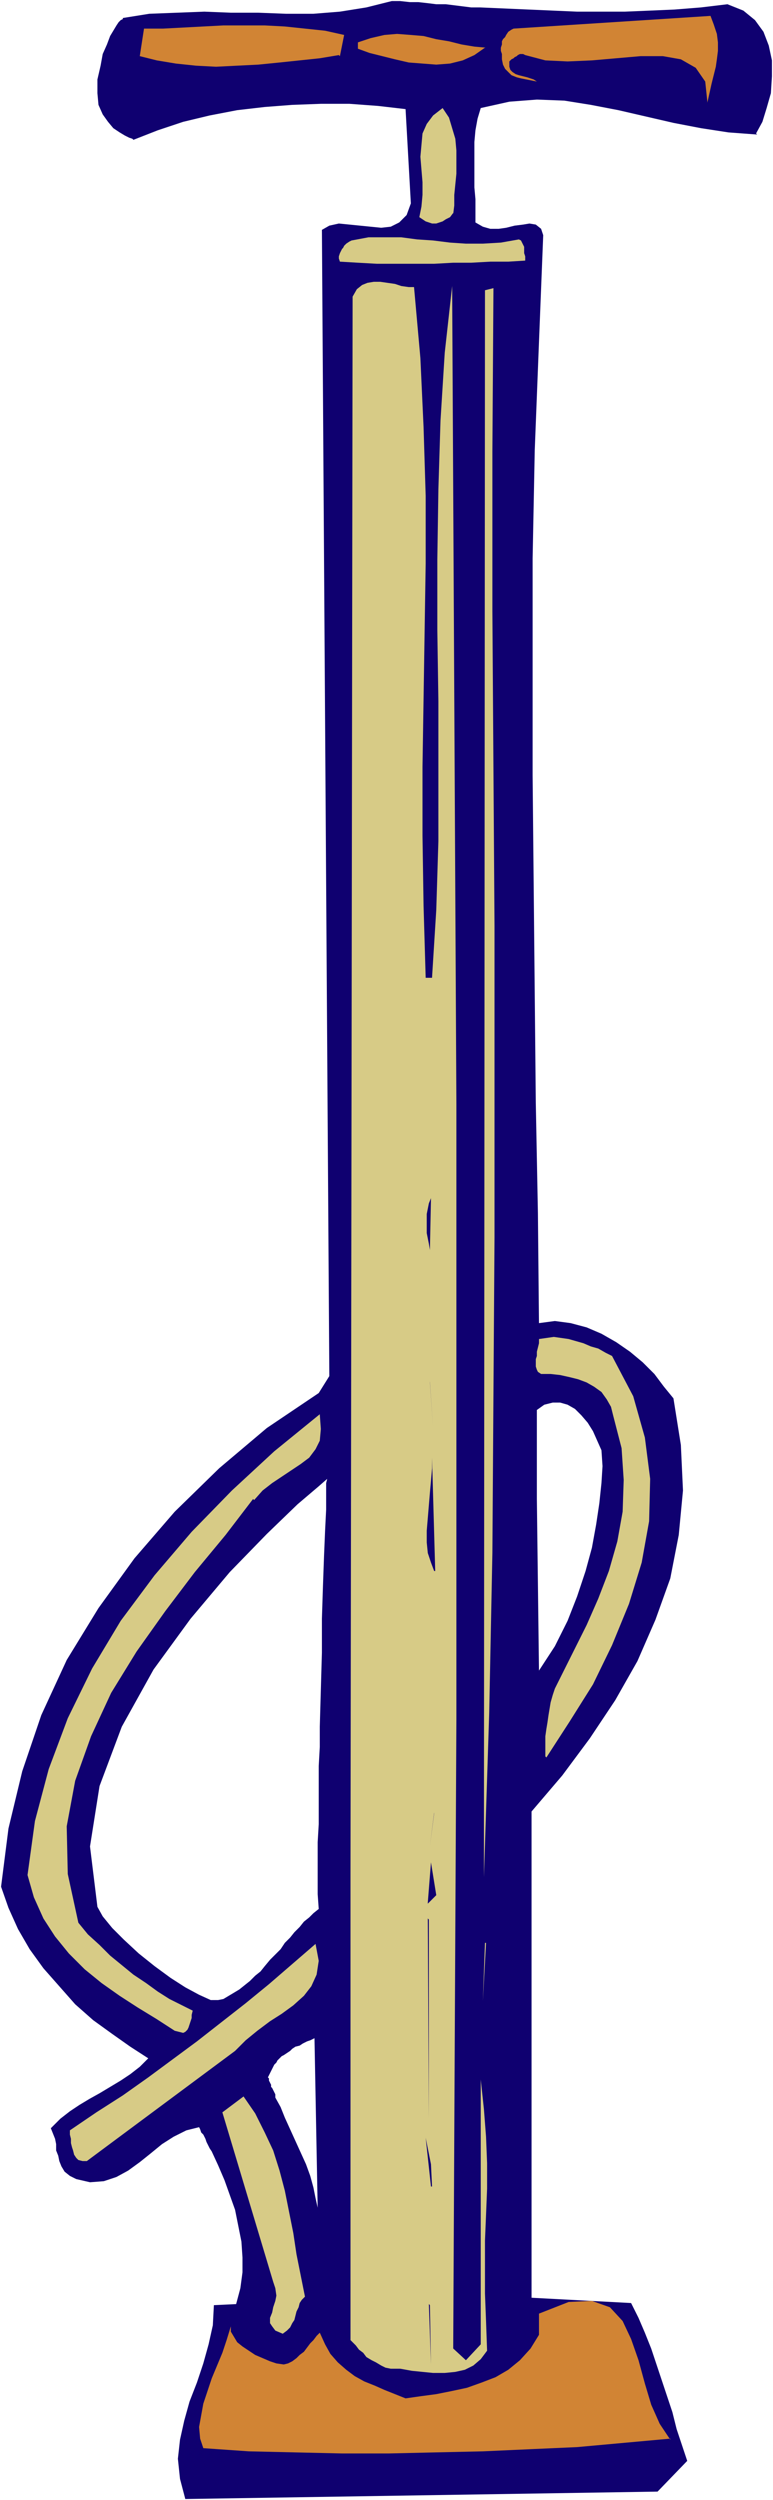
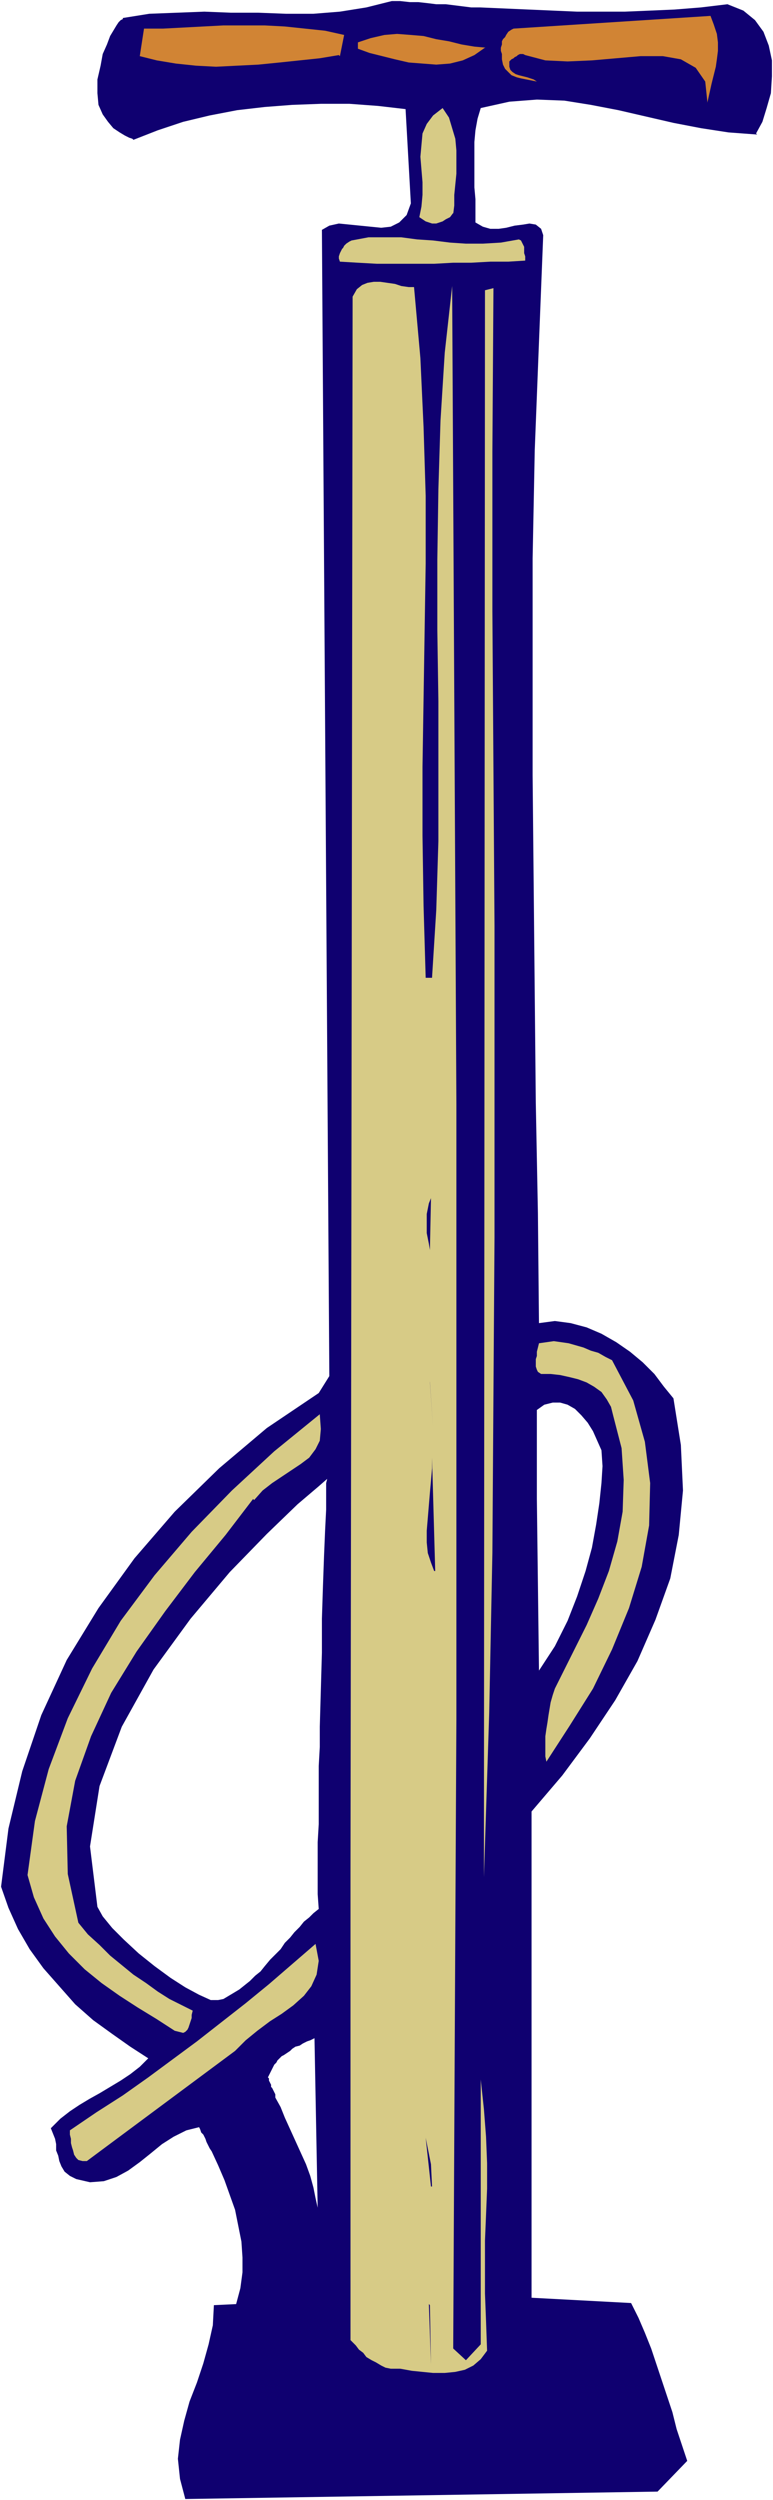
<svg xmlns="http://www.w3.org/2000/svg" fill-rule="evenodd" height="314.667" preserveAspectRatio="none" stroke-linecap="round" viewBox="0 0 730 2360" width="97.333">
  <style>.pen1{stroke:none}.brush2{fill:#0f0070}.brush3{fill:#d18434}.brush4{fill:#d7cb86}</style>
  <path class="pen1 brush2" fill-rule="nonzero" d="m714 126 6-11 4-13 4-14 1-16V57l-3-14-5-13-8-11-11-9-15-6-25 3-25 2-23 1-24 1h-45l-23-1-23-1-23-1-23-1h-8l-8-1-8-1-8-1h-9l-8-1-9-1h-8l-9-1h-8l-24 6-25 4-25 2h-26l-26-1h-26l-25-1-26 1-26 1-25 4v1l-2 1-2 2-2 3-3 5-3 5-3 8-4 9-2 11-3 13v13l1 11 4 9 5 7 5 6 6 4 5 3 4 2 3 1 1 1 23-9 24-8 25-6 26-5 26-3 26-2 27-1h27l27 2 26 3 5 89-4 11-7 7-8 4-9 1-10-1-10-1-10-1-10-1-9 2-7 4 7 1082-10 16-49 33-45 38-42 41-38 44-34 47-30 49-24 52-18 53-13 54-7 55 7 20 9 20 11 19 13 18 15 17 15 17 17 15 18 13 17 12 17 11-8 8-9 7-9 6-10 6-10 6-9 5-10 6-9 6-9 7-9 9 2 5 2 5 1 5v6l2 5 1 5 2 5 3 5 5 4 6 3 13 3 13-1 12-4 11-6 11-8 10-8 11-9 11-7 12-6 12-3 1 2 1 3 2 2 1 2 1 2 1 3 1 2 1 2 1 2 2 3 60-51v-3l-1-2-1-2-1-2-1-1v-2l-1-2-1-2v-2l-1-1 1-2 1-2 1-2 1-2 1-2 1-2 2-2 1-2 2-2 2-2-11-91-5 6-4 5-5 4-5 5-5 4-5 4-5 3-5 3-5 3-5 1h-7l-11-5-13-7-14-9-15-11-15-12-14-13-11-11-9-11-5-9-7-57 9-57 21-56 30-54 35-48 37-44 35-36 29-28 20-17 8-7-1 4v25l-1 20-1 24-1 28-1 31v32l-1 35-1 35 205-215v-84l7-5 8-2h7l7 2 7 4 6 6 6 7 5 8 4 9 4 9 1 15-1 16-2 19-3 20-4 22-6 22-8 24-9 23-12 24-15 23-2-162-205 215v19l-1 18v55l-1 17v49l1 14-5 4-4 4-5 4-4 5-5 5-4 5-5 5-4 6-5 5-5 5 11 91 2-1 3-2 3-2 2-2 3-2 4-1 3-2 4-2 3-1 4-2 3 160v11-11l-2-9-2-10-3-11-4-11-5-11-5-11-5-11-5-11-4-10-5-9-60 51 6 13 6 14 5 14 5 14 3 15 3 15 1 15v14l-2 15-4 15-21 1-1 19-4 18-5 18-6 18-7 18-5 18-4 18-2 18 2 19 5 19 446-7 28-29-5-15-5-15-4-16-5-15-5-15-5-15-5-15-6-15-6-14-7-14-94-5v-459l29-34 26-35 24-36 21-37 17-39 14-39 8-41 4-42-2-43-7-44-9-11-9-12-11-11-12-10-13-9-14-8-14-6-15-4-15-2-15 2-1-104-2-104-1-103-1-103-1-103V527l2-102 4-102 4-101-2-6-5-4-6-1-6 1-8 1-8 2-7 1h-8l-7-2-7-4v-22l-1-11v-43l1-11 2-11 3-10 27-6 26-2 26 1 25 4 26 5 26 6 26 6 26 5 26 4 27 2z" />
  <path class="pen1 brush3" fill-rule="nonzero" d="m668 96-2-19-9-13-14-8-17-3h-21l-23 2-23 2-23 1-21-1-19-5-2-1h-3l-2 1-1 1-2 1-1 1-2 1-1 1-1 1v5l1 3 2 2 3 2 3 1 4 1 4 1 3 1 3 1 3 2-5-1-5-1-5-1-4-1-5-2-3-3-3-3-2-4-1-5v-5l-1-3v-3l1-3v-3l1-2 2-2 1-2 2-3 3-2 2-1 186-12 3 8 3 9 1 8v8l-1 8-1 7-2 8-2 8-2 9-2 9zM458 45l-10 7-11 5-12 3-13 1-13-1-13-1-13-3-12-3-12-3-11-4v-6l12-4 13-3 12-1 13 1 12 1 12 3 12 2 12 3 12 2 11 1z" />
  <path class="pen1 brush4" fill-rule="nonzero" d="m428 201-3 4-4 2-3 2-3 1-3 1h-4l-3-1-3-1-3-2-3-2 2-10 1-11v-12l-1-12-1-12 1-11 1-11 4-9 6-8 9-7 6 9 3 10 3 10 1 11v22l-1 10-1 10v10l-1 8z" />
  <path class="pen1 brush3" fill-rule="nonzero" d="m320 52-18 3-19 2-19 2-20 2-20 1-20 1-19-1-19-2-18-3-16-4 4-26h18l19-1 19-1 19-1h39l19 1 19 2 19 2 18 4-4 20z" />
  <path class="pen1 brush4" fill-rule="nonzero" d="m496 246-16 1h-17l-18 1h-17l-18 1h-54l-18-1-17-1-1-3v-2l1-3 1-2 1-2 1-1 1-2 2-2 3-2 2-1 16-3h31l15 2 15 1 16 2 15 1h16l17-1 17-3 2 1 1 2 1 2 1 2v6l1 3v4zm-39 1525 1-1497 8-2-1 154v151l1 149 1 148v294l-1 148-1 150-3 151-5 155zm-30 445 13 12 14-15v-250l3 28 2 26 1 25v24l-1 25-1 24v50l1 26 1 28-6 8-7 6-8 4-9 2-10 1h-11l-10-1-10-1-11-2h-9l-5-1-4-2-5-3-4-2-5-3-3-4-4-3-3-4-3-3-2-2v-439l2-1490 4-7 5-4 5-2 6-1h6l7 1 7 1 6 2 7 1h5l6 67 3 65 2 65v64l-1 64-1 64-1 64v65l1 66 2 68h6l4-64 2-65V662l-1-67v-67l1-66 2-65 4-64 7-63 1 194 1 193 1 192 1 193v581l-1 196-1 198-1 200z" />
  <path class="pen1 brush2" fill-rule="nonzero" d="m405 926 1 44-1-44z" />
-   <path class="pen1 brush4" fill-rule="nonzero" d="M515 1658v-19l1-7 1-6 1-7 1-6 1-6 2-7 2-6 9-18 10-20 11-22 11-25 10-26 8-28 5-28 1-30-2-30-8-31-2-8-4-7-5-7-7-5-7-4-8-3-8-2-9-2-9-1h-9l-3-2-1-2-1-3v-7l1-3v-4l1-4 1-4v-4l7-1 7-1 7 1 7 1 7 2 7 2 7 3 7 2 7 4 6 3 20 38 11 39 5 39-1 40-7 39-12 39-16 39-18 37-22 35-22 34z" />
+   <path class="pen1 brush4" fill-rule="nonzero" d="M515 1658v-19l1-7 1-6 1-7 1-6 1-6 2-7 2-6 9-18 10-20 11-22 11-25 10-26 8-28 5-28 1-30-2-30-8-31-2-8-4-7-5-7-7-5-7-4-8-3-8-2-9-2-9-1h-9l-3-2-1-2-1-3v-7l1-3v-4l1-4 1-4l7-1 7-1 7 1 7 1 7 2 7 2 7 3 7 2 7 4 6 3 20 38 11 39 5 39-1 40-7 39-12 39-16 39-18 37-22 35-22 34z" />
  <path class="pen1 brush2" fill-rule="nonzero" d="m406 1180-1-6-1-5-1-5v-18l1-5 1-5 2-5-1 49zm0 124 3 44-3-43zm4 179-3-8-3-9-1-10v-11l1-12 1-12 1-12 1-11 1-12v-10l3 107z" />
  <path class="pen1 brush4" fill-rule="nonzero" d="m239 1415-26 34-29 35-28 37-27 38-24 39-19 41-15 42-8 43 1 45 10 46 9 11 11 10 10 10 11 9 11 9 12 8 11 8 11 7 12 6 10 5-1 4v3l-1 3-1 3-1 3-1 2-2 2-2 1-4-1-4-1-17-11-18-11-17-11-17-12-16-13-15-15-13-16-11-17-9-20-6-21 7-51 13-49 18-48 23-47 27-45 32-43 35-41 38-39 40-37 43-35 1 14-1 11-4 8-6 8-8 6-9 6-9 6-9 6-9 7-8 9z" />
-   <path class="pen1 brush2" fill-rule="nonzero" d="m407 1654 1 36-1-36zm3 57-4 32 4-31zm-6 85 3-38 5 31-8 8z" />
-   <path class="pen1 brush4" fill-rule="nonzero" d="m458 1834-2 55 3-55z" />
-   <path class="pen1 brush2" fill-rule="nonzero" d="m404 1811 1 189v-188z" />
  <path class="pen1 brush4" fill-rule="nonzero" d="m457 1902 1 36-1-36zm-235 34L82 2040h-4l-4-1-2-2-2-3-1-4-1-3-1-4v-4l-1-4v-4l25-17 25-16 24-17 23-17 23-17 23-18 23-18 22-18 22-19 22-19 3 16-2 13-5 11-7 9-10 9-11 8-11 7-12 9-11 9-10 10z" />
-   <path class="pen1 brush3" fill-rule="nonzero" d="m633 2302-44 4-44 4-45 2-44 2-45 1-44 1h-44l-44-1-44-1-43-3-3-9-1-11 2-11 2-11 4-12 4-12 5-12 5-12 4-12 4-13v5l3 5 3 5 5 4 6 4 6 4 7 3 7 3 6 2 7 1 4-1 4-2 4-3 3-3 4-3 3-4 3-4 3-3 3-4 3-3 5 11 5 9 7 8 8 7 8 6 9 5 10 4 9 4 10 4 10 4 14-2 15-2 15-3 14-3 14-5 13-5 12-7 11-9 10-11 8-13v-20l28-11 22-1 17 6 12 13 8 17 7 20 6 22 6 20 8 18 10 15z" />
  <path class="pen1 brush2" fill-rule="nonzero" d="m407 2064-5-46 5 25 1 21z" />
-   <path class="pen1 brush4" fill-rule="nonzero" d="m288 2168-3 3-2 3-1 4-2 4-1 4-1 4-2 3-2 4-3 3-4 3-7-3-3-4-2-3v-5l2-5 1-5 2-6 1-5-1-7-2-6-48-160 20-15 11 16 9 18 8 17 6 19 5 19 4 20 4 20 3 20 4 20 4 20z" />
  <path class="pen1 brush2" fill-rule="nonzero" d="m405 2175 2 57-1-56z" />
</svg>